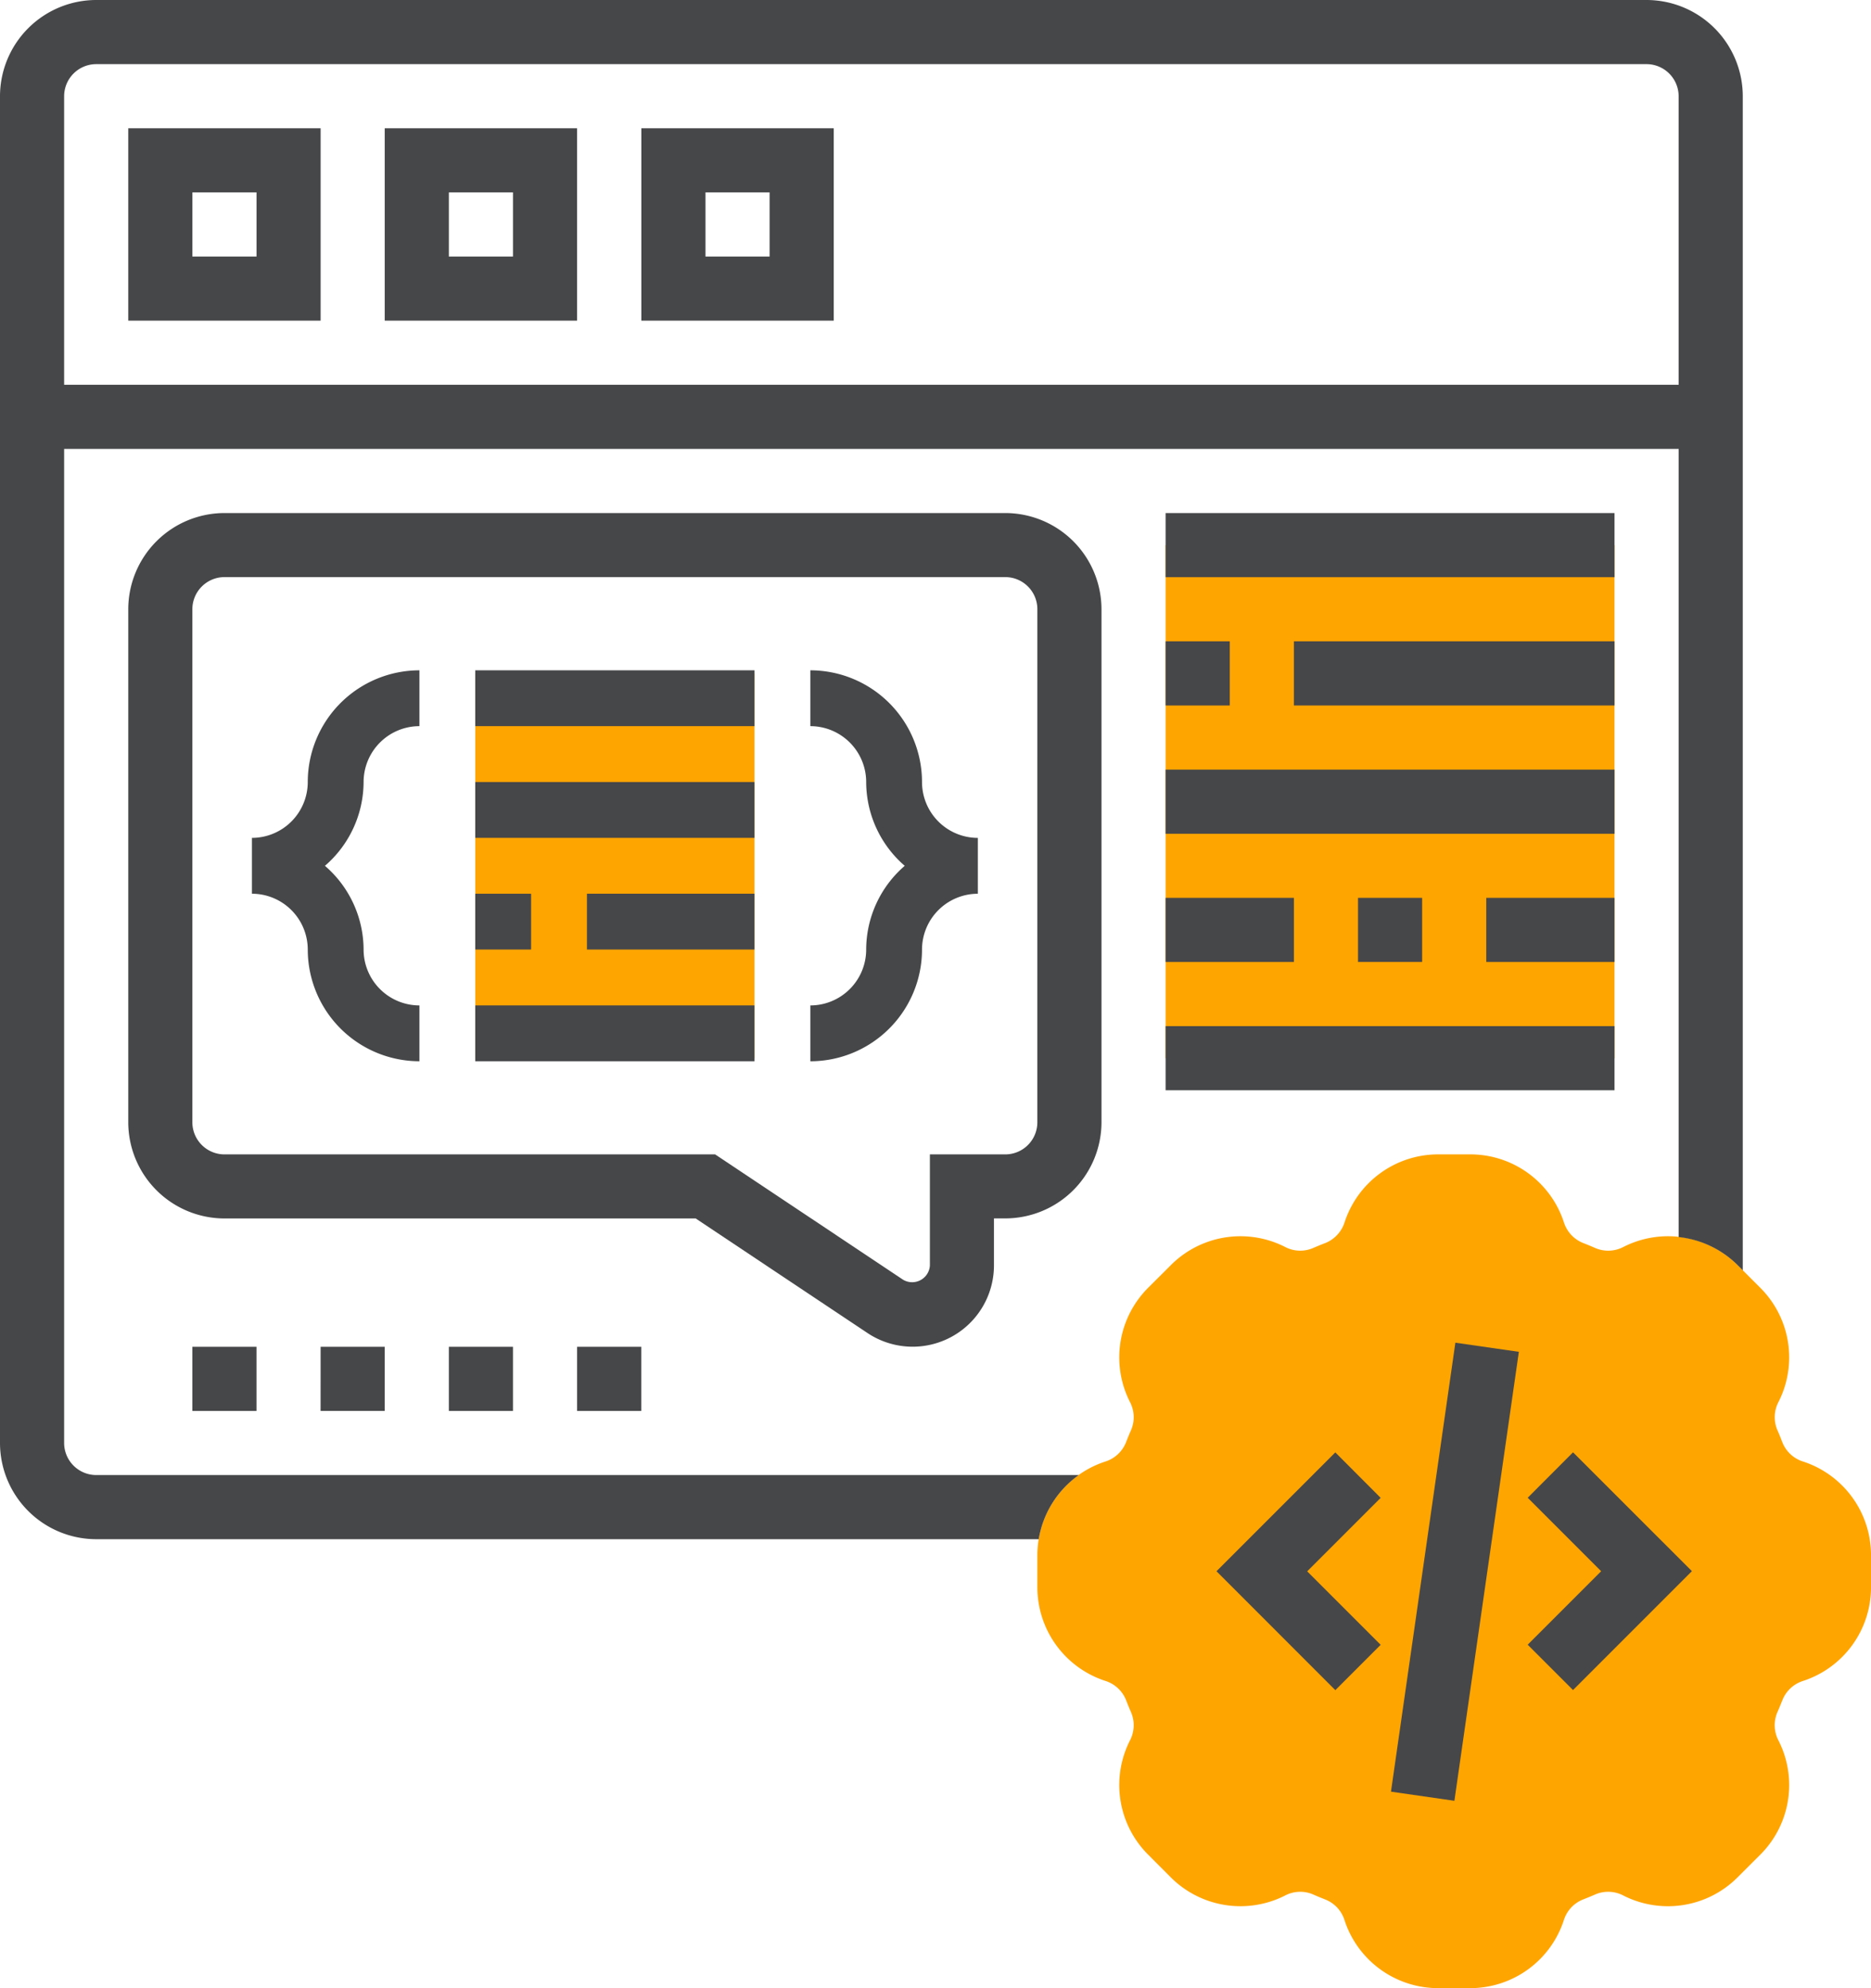
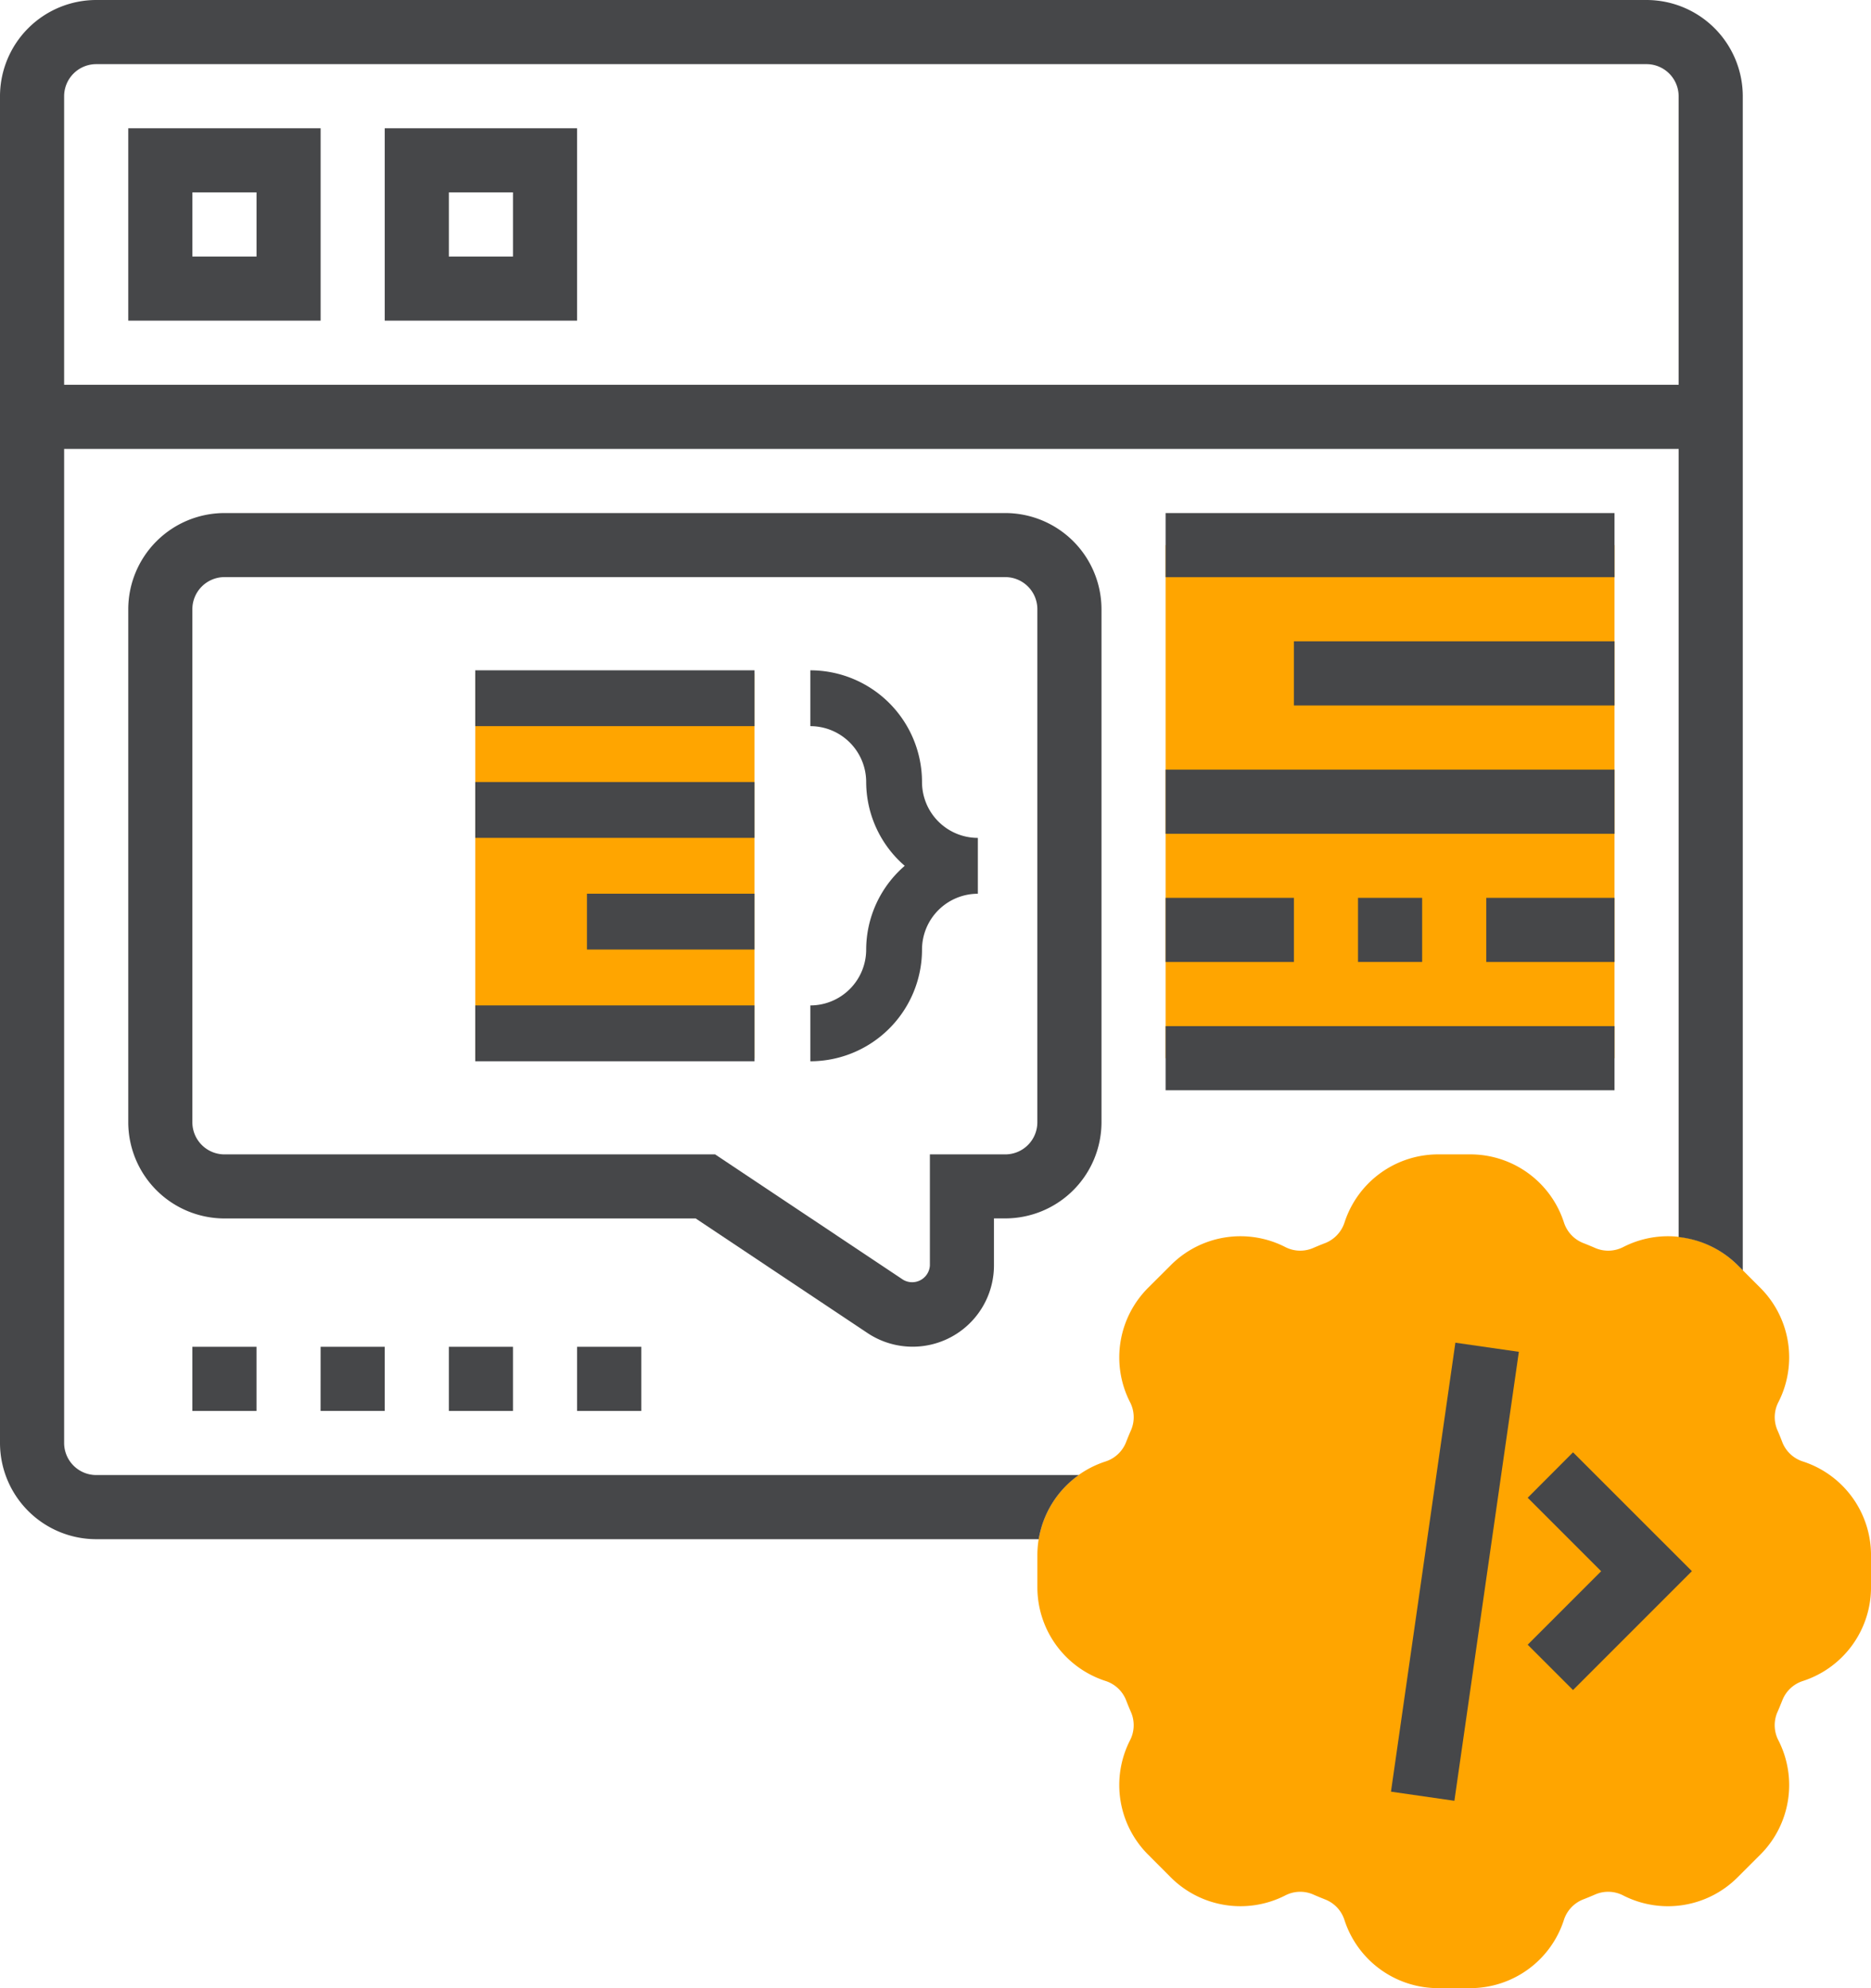
<svg xmlns="http://www.w3.org/2000/svg" width="96.773" height="102.819" viewBox="0 0 96.773 102.819">
  <g id="Group_50" data-name="Group 50" transform="translate(-215.375 -438.133)">
    <g id="Group_43" data-name="Group 43" transform="translate(269.03 497.834)">
      <g id="Group_42" data-name="Group 42">
        <g id="Group_41" data-name="Group 41">
          <path id="Path_99" data-name="Path 99" d="M259.795,505.768h-1.651a5.093,5.093,0,0,1-4.846-3.507,1.691,1.691,0,0,0-.989-1.074c-.214-.085-.431-.173-.645-.268a1.685,1.685,0,0,0-1.449.063,5.1,5.1,0,0,1-5.907-.945l-1.166-1.169a5.089,5.089,0,0,1-.945-5.908,1.705,1.705,0,0,0,.063-1.446c-.095-.217-.183-.433-.268-.653a1.7,1.7,0,0,0-1.071-.984,5.092,5.092,0,0,1-3.511-4.846v-1.651a5.09,5.09,0,0,1,3.507-4.843,1.7,1.7,0,0,0,1.074-.989c.085-.217.173-.434.268-.648a1.693,1.693,0,0,0-.063-1.449,5.089,5.089,0,0,1,.945-5.905l1.169-1.166a5.085,5.085,0,0,1,5.905-.947,1.688,1.688,0,0,0,1.446.063c.214-.092.431-.183.65-.265a1.717,1.717,0,0,0,.989-1.071,5.092,5.092,0,0,1,4.846-3.511h1.651a5.09,5.09,0,0,1,4.843,3.506,1.709,1.709,0,0,0,.989,1.074c.217.085.433.173.648.268a1.7,1.7,0,0,0,1.449-.063,5.082,5.082,0,0,1,5.905.945l1.166,1.166a5.086,5.086,0,0,1,.947,5.905,1.694,1.694,0,0,0-.063,1.449c.095.214.183.433.265.652a1.7,1.7,0,0,0,1.071.984,5.094,5.094,0,0,1,3.511,4.846v1.651a5.094,5.094,0,0,1-3.507,4.846,1.7,1.7,0,0,0-1.074.989c-.085.214-.173.431-.268.645a1.7,1.7,0,0,0,.063,1.449,5.085,5.085,0,0,1-.945,5.908l-1.169,1.167a5.089,5.089,0,0,1-5.905.945,1.694,1.694,0,0,0-1.449-.063c-.214.095-.431.183-.65.268a1.7,1.7,0,0,0-.986,1.071,5.089,5.089,0,0,1-4.843,3.511Z" transform="translate(-237.409 -462.65)" fill="orange" />
        </g>
      </g>
    </g>
    <g id="Group_45" data-name="Group 45" transform="translate(239.957 472.96)">
      <g id="Group_44" data-name="Group 44">
        <path id="Path_100" data-name="Path 100" d="M225.47,452.435h14.443v19.9H225.47Z" transform="translate(-225.47 -452.435)" fill="orange" />
      </g>
    </g>
    <g id="Group_47" data-name="Group 47" transform="translate(275.663 466.324)">
      <g id="Group_46" data-name="Group 46">
        <path id="Path_101" data-name="Path 101" d="M240.133,449.71h23.219v26.535H240.133Z" transform="translate(-240.133 -449.71)" fill="orange" />
      </g>
    </g>
    <g id="Group_49" data-name="Group 49" transform="translate(215.375 438.133)">
      <path id="Path_102" data-name="Path 102" d="M300.54,438.133H220.35a4.982,4.982,0,0,0-4.975,4.975v69.651a4.981,4.981,0,0,0,4.975,4.975H269.1a5.085,5.085,0,0,1,2.072-3.317H220.35a1.662,1.662,0,0,1-1.658-1.658v-51.41H302.2V502.11a5.082,5.082,0,0,1,3.051,1.454l.265.265V443.108A4.982,4.982,0,0,0,300.54,438.133Zm-81.848,19.9V443.108a1.662,1.662,0,0,1,1.658-1.658h80.19a1.662,1.662,0,0,1,1.658,1.658v14.925Z" transform="translate(-215.375 -438.133)" fill="#464749" />
      <path id="Path_103" data-name="Path 103" d="M244.92,489.868l3.331-23.219,3.283.472L248.2,490.34Z" transform="translate(-172.975 -397.21)" fill="#464749" />
      <path id="Path_104" data-name="Path 104" d="M247.824,471.324l3.8,3.8-3.8,3.8,2.345,2.345,6.149-6.149-6.149-6.146Z" transform="translate(-168.808 -393.866)" fill="#464749" />
-       <path id="Path_105" data-name="Path 105" d="M247.36,468.979l-6.146,6.146,6.146,6.149,2.345-2.345-3.8-3.8,3.8-3.8Z" transform="translate(-178.294 -393.866)" fill="#464749" />
+       <path id="Path_105" data-name="Path 105" d="M247.36,468.979Z" transform="translate(-178.294 -393.866)" fill="#464749" />
      <path id="Path_106" data-name="Path 106" d="M218.1,450.807h9.95v-9.95H218.1Zm3.317-6.633h3.317v3.317h-3.317Z" transform="translate(-211.466 -434.224)" fill="#464749" />
      <path id="Path_107" data-name="Path 107" d="M223.547,450.807h9.95v-9.95h-9.95Zm3.317-6.633h3.317v3.317h-3.317Z" transform="translate(-203.648 -434.224)" fill="#464749" />
-       <path id="Path_108" data-name="Path 108" d="M229,450.807h9.95v-9.95H229Zm3.317-6.633h3.317v3.317h-3.317Z" transform="translate(-195.828 -434.224)" fill="#464749" />
      <path id="Path_109" data-name="Path 109" d="M263.462,449.029H223.074A4.982,4.982,0,0,0,218.1,454v26.535a4.982,4.982,0,0,0,4.975,4.975h24.373l8.89,5.927a4.206,4.206,0,0,0,6.538-3.5v-2.43h.587a4.981,4.981,0,0,0,4.975-4.975V454A4.981,4.981,0,0,0,263.462,449.029Zm1.658,31.51a1.66,1.66,0,0,1-1.658,1.658h-3.9v5.747a.919.919,0,0,1-1.381.738l-9.726-6.485H223.074a1.662,1.662,0,0,1-1.658-1.658V454a1.662,1.662,0,0,1,1.658-1.658h40.388A1.66,1.66,0,0,1,265.121,454Z" transform="translate(-211.466 -422.496)" fill="#464749" />
      <path id="Path_110" data-name="Path 110" d="M224.909,466.736h3.317v3.317h-3.317Z" transform="translate(-201.693 -397.085)" fill="#464749" />
      <path id="Path_111" data-name="Path 111" d="M219.461,466.736h3.317v3.317h-3.317Z" transform="translate(-209.511 -397.085)" fill="#464749" />
      <path id="Path_112" data-name="Path 112" d="M227.633,466.736h3.319v3.317h-3.319Z" transform="translate(-197.784 -397.085)" fill="#464749" />
      <path id="Path_113" data-name="Path 113" d="M222.185,466.736H225.5v3.317h-3.317Z" transform="translate(-205.602 -397.085)" fill="#464749" />
      <g id="Group_48" data-name="Group 48" transform="translate(13.03 34.666)">
-         <path id="Path_114" data-name="Path 114" d="M223.614,458.147a2.891,2.891,0,0,1-2.888,2.888v2.888a2.891,2.891,0,0,1,2.888,2.888,5.782,5.782,0,0,0,5.776,5.776V469.7a2.891,2.891,0,0,1-2.888-2.888,5.74,5.74,0,0,0-2-4.332,5.747,5.747,0,0,0,2-4.332,2.892,2.892,0,0,1,2.888-2.891v-2.888A5.783,5.783,0,0,0,223.614,458.147Z" transform="translate(-220.726 -452.369)" fill="#464749" />
        <path id="Path_115" data-name="Path 115" d="M238.363,458.147a5.783,5.783,0,0,0-5.776-5.778v2.888a2.892,2.892,0,0,1,2.888,2.891,5.745,5.745,0,0,0,1.994,4.332,5.738,5.738,0,0,0-1.994,4.332,2.891,2.891,0,0,1-2.888,2.888v2.888a5.782,5.782,0,0,0,5.776-5.776,2.891,2.891,0,0,1,2.888-2.888v-2.888A2.891,2.891,0,0,1,238.363,458.147Z" transform="translate(-203.704 -452.369)" fill="#464749" />
        <path id="Path_116" data-name="Path 116" d="M225.47,452.369h14.443v2.888H225.47Z" transform="translate(-213.918 -452.369)" fill="#464749" />
        <path id="Path_117" data-name="Path 117" d="M225.47,454.742h14.443v2.888H225.47Z" transform="translate(-213.918 -448.964)" fill="#464749" />
-         <path id="Path_118" data-name="Path 118" d="M225.47,457.114h2.888V460H225.47Z" transform="translate(-213.918 -445.56)" fill="#464749" />
        <path id="Path_119" data-name="Path 119" d="M227.842,457.114h8.667V460h-8.667Z" transform="translate(-210.514 -445.56)" fill="#464749" />
        <path id="Path_120" data-name="Path 120" d="M225.47,459.486h14.443v2.888H225.47Z" transform="translate(-213.918 -442.156)" fill="#464749" />
      </g>
-       <path id="Path_121" data-name="Path 121" d="M240.133,451.753h3.319v3.319h-3.319Z" transform="translate(-179.845 -418.587)" fill="#464749" />
      <path id="Path_122" data-name="Path 122" d="M242.858,451.753h16.583v3.319H242.858Z" transform="translate(-175.935 -418.587)" fill="#464749" />
      <path id="Path_123" data-name="Path 123" d="M240.133,454.478h23.219v3.317H240.133Z" transform="translate(-179.845 -414.676)" fill="#464749" />
      <path id="Path_124" data-name="Path 124" d="M240.133,457.2h6.636v3.317h-6.636Z" transform="translate(-179.845 -410.767)" fill="#464749" />
      <path id="Path_125" data-name="Path 125" d="M244.22,457.2h3.317v3.317H244.22Z" transform="translate(-173.98 -410.767)" fill="#464749" />
      <path id="Path_126" data-name="Path 126" d="M246.944,457.2h6.633v3.317h-6.633Z" transform="translate(-170.071 -410.767)" fill="#464749" />
      <path id="Path_127" data-name="Path 127" d="M240.133,459.926h23.219v3.317H240.133Z" transform="translate(-179.845 -406.858)" fill="#464749" />
      <path id="Path_128" data-name="Path 128" d="M240.133,449.029h23.219v3.317H240.133Z" transform="translate(-179.845 -422.496)" fill="#464749" />
    </g>
  </g>
</svg>